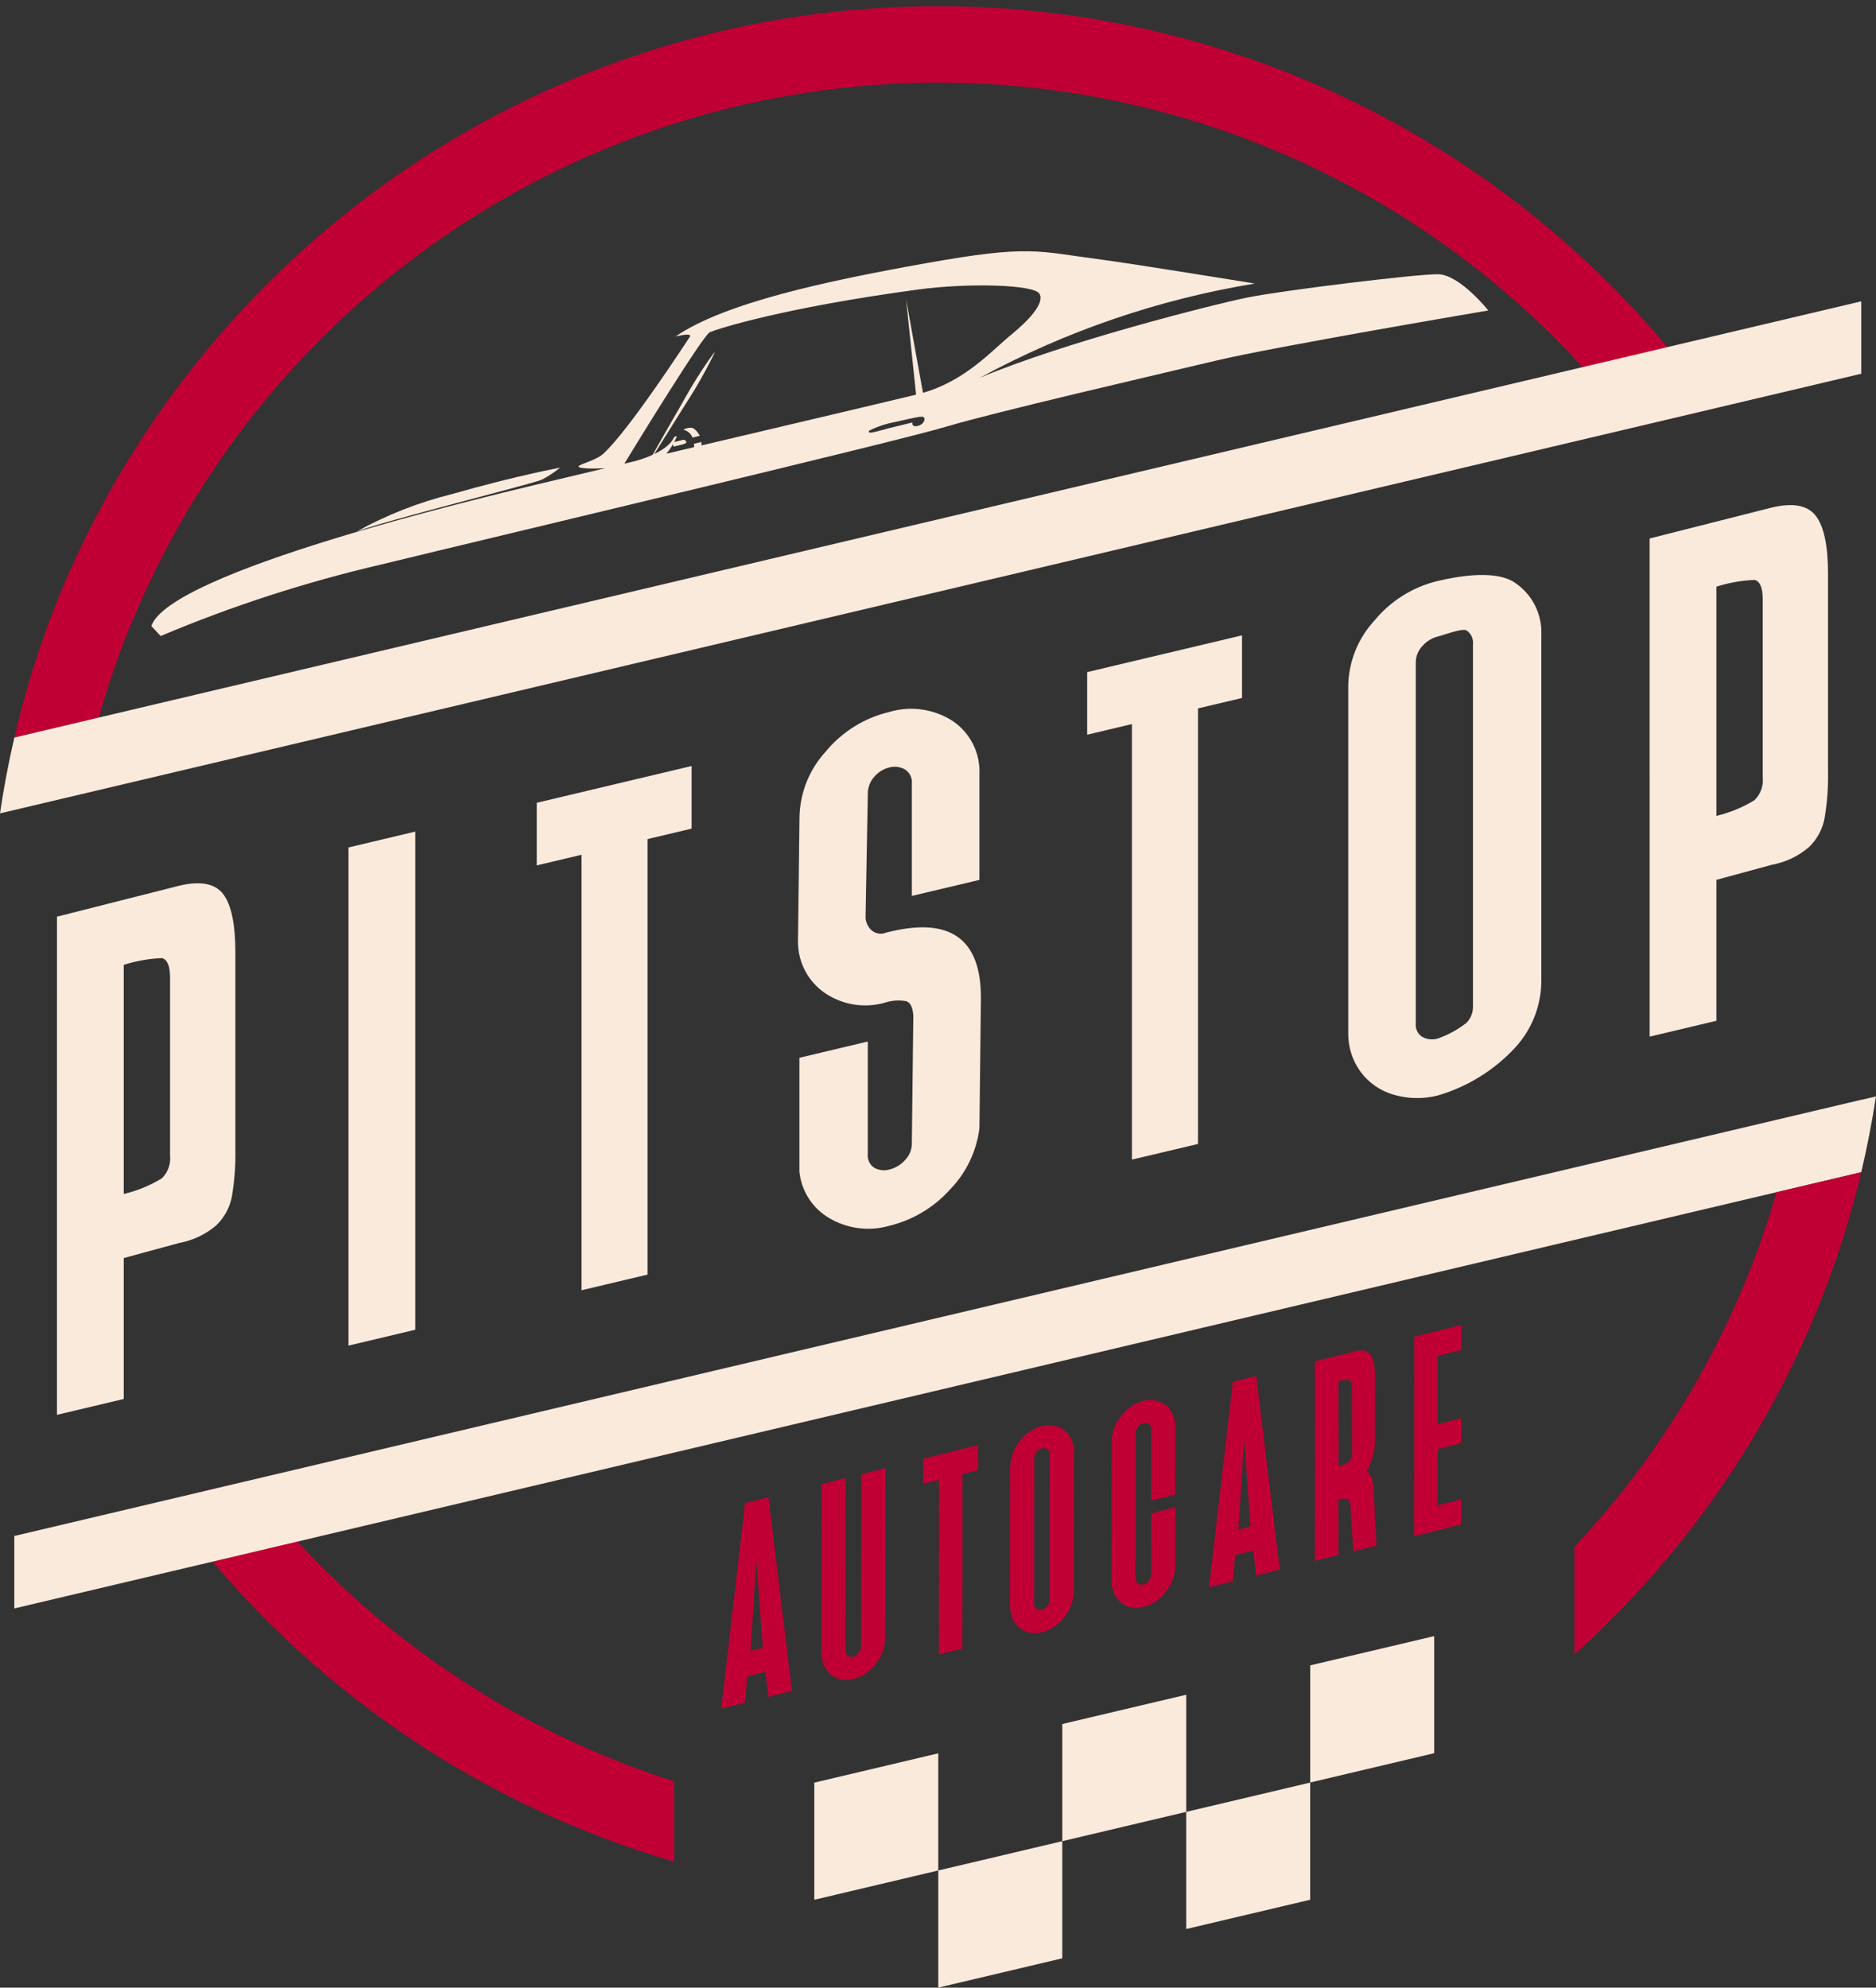
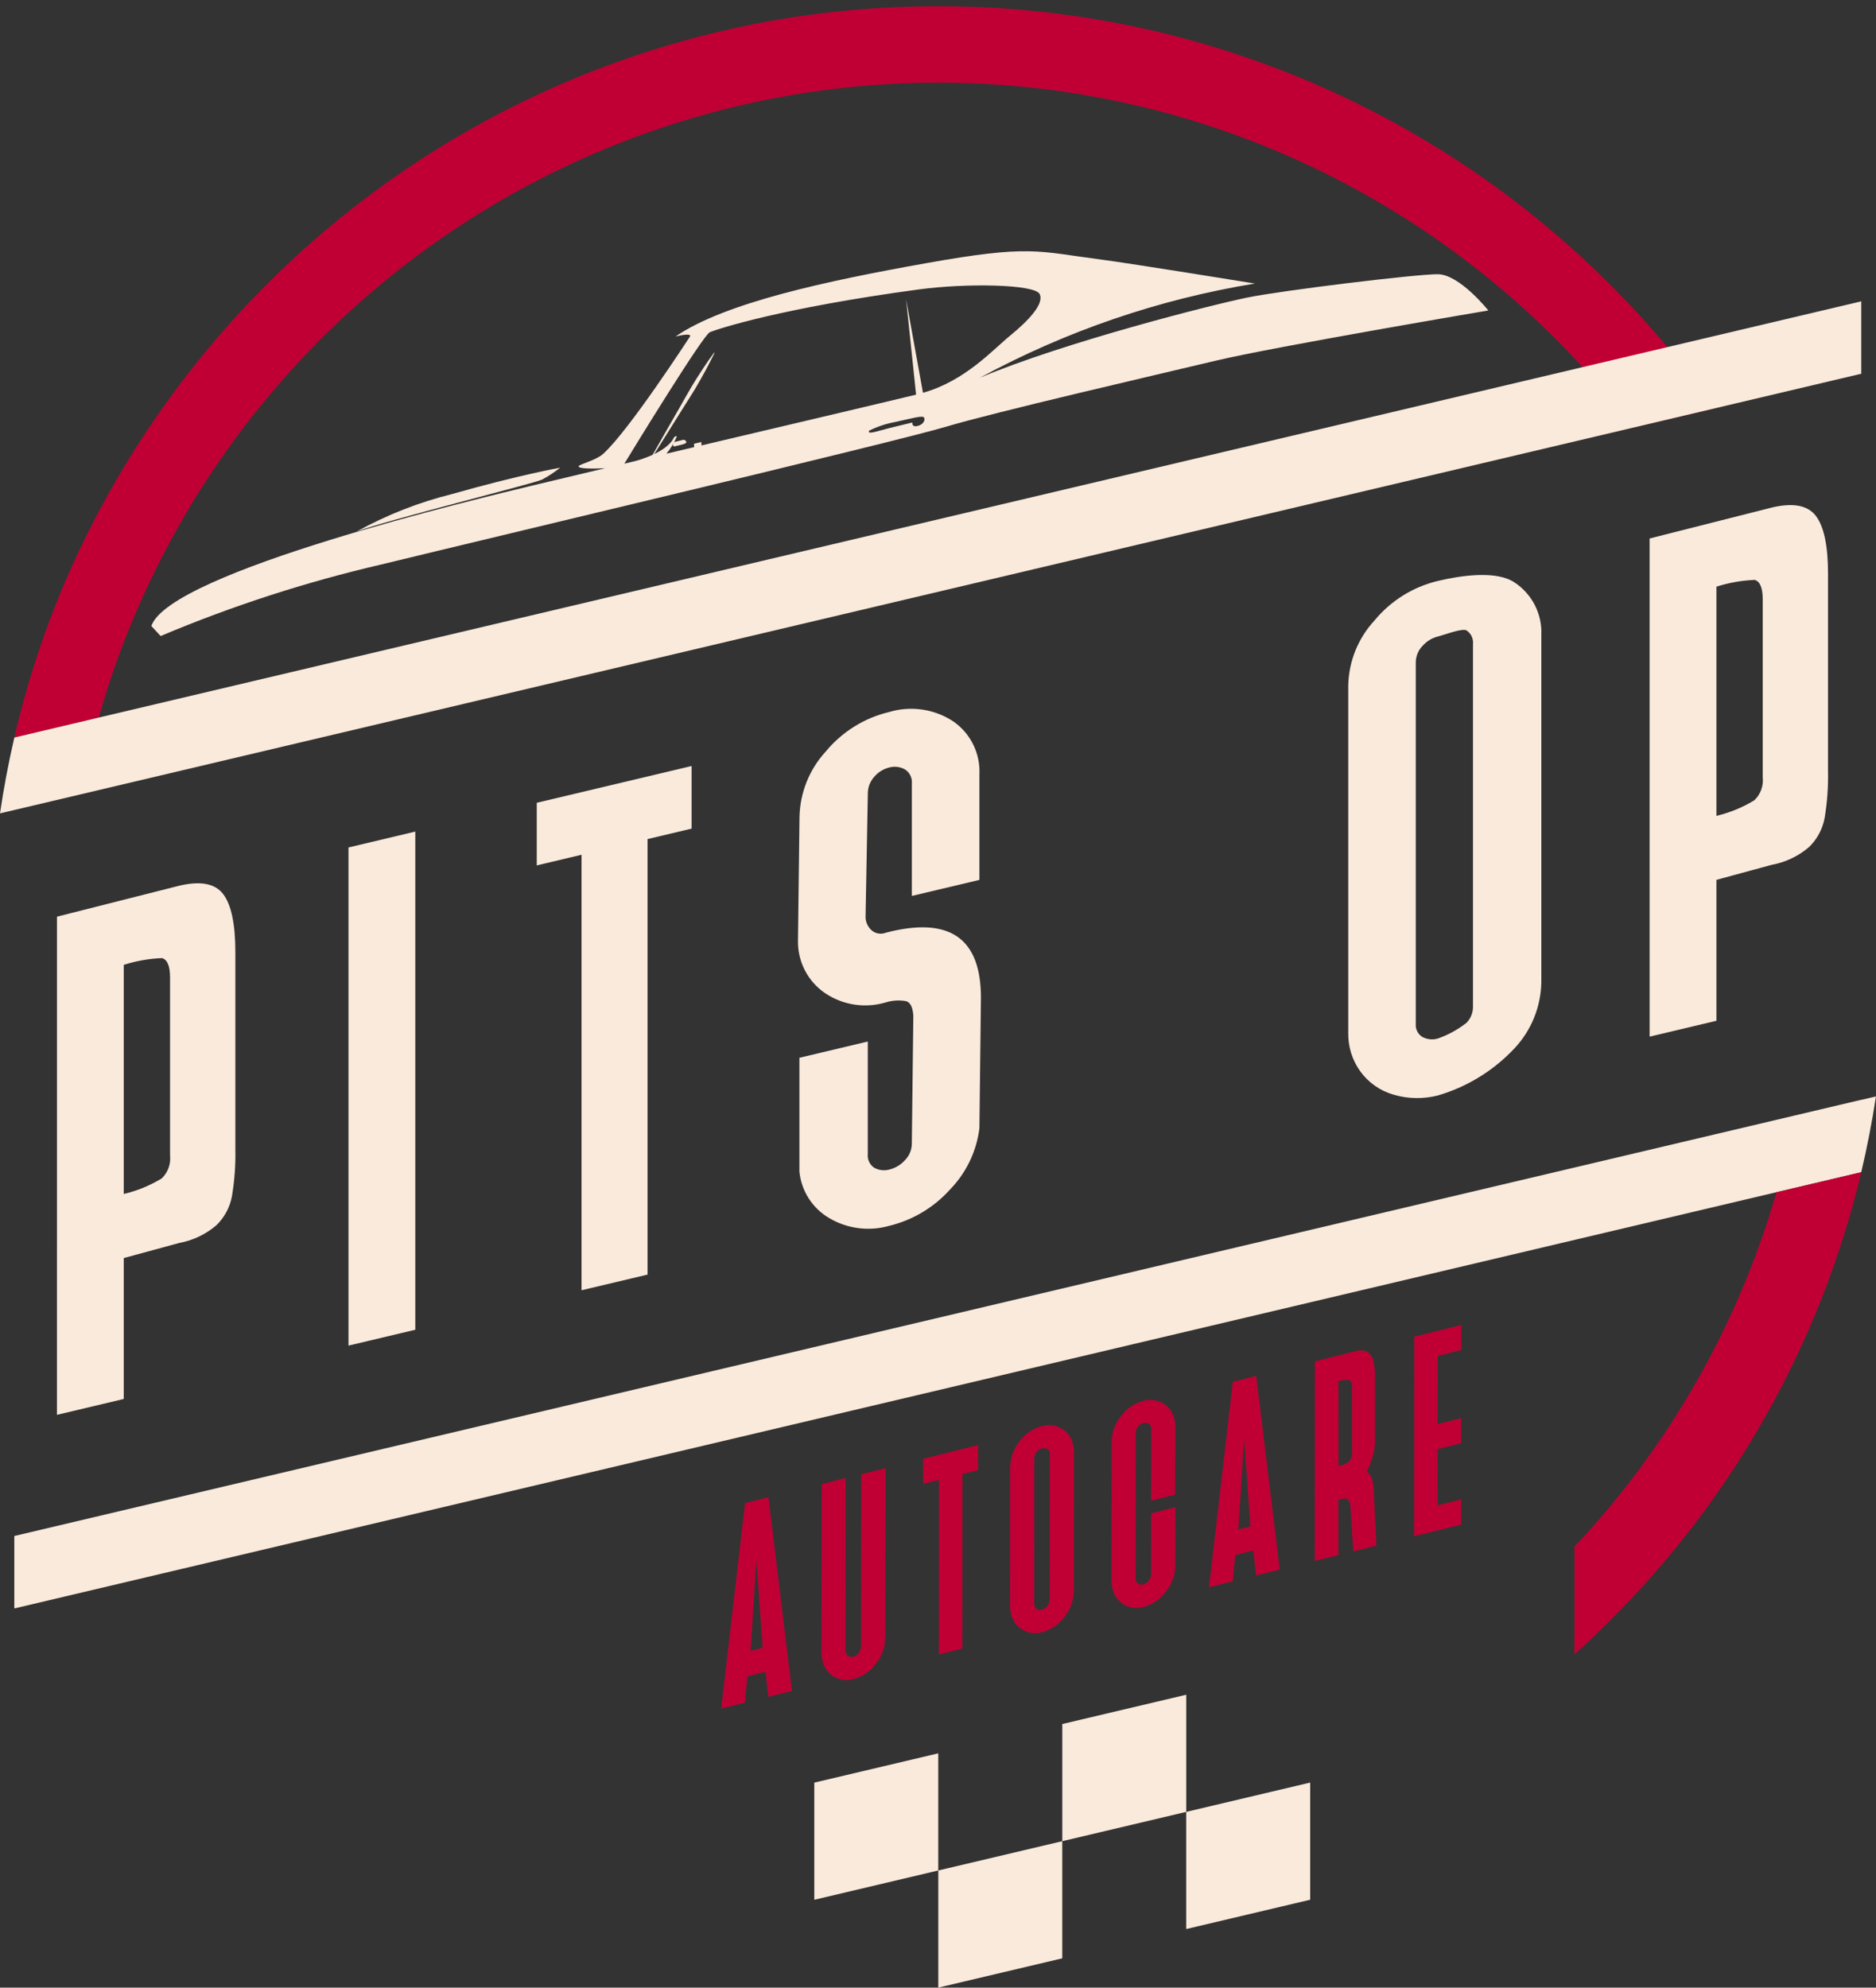
<svg xmlns="http://www.w3.org/2000/svg" width="101" height="107" viewBox="0 0 101 107" fill="none">
  <rect x="0" y="0" width="101" height="107" fill="#333333" stroke="none" />
-   <path d="M36.292 95.895V100.217C25.248 97.004 15.595 90.158 8.879 80.775L13.275 79.738C19.137 87.35 27.165 92.986 36.292 95.895Z" fill="#C00034" />
  <path d="M100.998 59.023C100.788 60.397 100.523 61.757 100.205 63.103L95.638 64.18L0.77 86.587V82.687L100.205 59.205V59.209L100.998 59.023Z" fill="#FAEADC" />
  <path d="M50.514 94.387V100.693L43.84 102.27V95.964L50.514 94.387Z" fill="#FAEADC" />
  <path d="M57.19 99.116V105.422L50.516 106.999V100.693L57.19 99.116Z" fill="#FAEADC" />
  <path d="M63.865 91.232V97.538L57.191 99.116V92.809L63.865 91.232Z" fill="#FAEADC" />
  <path d="M70.538 95.961V102.268L63.863 103.845V97.539L70.538 95.961Z" fill="#FAEADC" />
-   <path d="M77.214 88.077V94.38L70.539 95.957V89.651L77.214 88.077Z" fill="#FAEADC" />
  <path d="M100.209 63.102C98.02 72.283 93.315 80.663 86.628 87.29C86.02 87.897 85.399 88.487 84.766 89.06V83.261C89.85 77.862 93.578 71.321 95.642 64.182L100.209 63.102Z" fill="#C00034" />
  <path d="M3.862 30.504L7.085 33.521C6.398 35.187 5.809 36.892 5.321 38.628L0.77 39.704C1.5 36.544 2.536 33.462 3.862 30.504ZM3.862 30.504C7.929 21.496 14.494 13.859 22.77 8.508C31.045 3.157 40.68 0.32 50.518 0.336C58.697 0.329 66.759 2.29 74.029 6.056C81.3 9.822 87.569 15.284 92.311 21.984L87.924 23.02C83.897 17.733 78.807 13.359 72.985 10.183C67.164 7.007 60.742 5.101 54.139 4.589C47.535 4.078 40.898 4.971 34.661 7.212C28.425 9.453 22.728 12.991 17.942 17.595C17.695 17.83 17.452 18.071 17.21 18.314C16.596 18.933 16 19.567 15.423 20.216C15.386 20.255 15.35 20.296 15.315 20.337C14.97 20.725 14.631 21.12 14.3 21.522C14.053 21.821 13.808 22.128 13.568 22.43C12.922 23.25 12.306 24.092 11.718 24.954C11.5 25.271 11.287 25.591 11.078 25.913C10.928 26.142 10.782 26.375 10.636 26.608C10.42 26.953 10.208 27.293 10.002 27.646V27.659C8.895 29.542 7.921 31.502 7.088 33.523L3.862 30.504Z" fill="#C00034" />
  <path d="M38.473 18.987C38.473 18.987 38.426 19.088 38.339 19.26C38.297 19.345 38.246 19.449 38.182 19.566C38.119 19.683 38.052 19.818 37.975 19.962C37.898 20.107 37.809 20.263 37.717 20.425C37.625 20.587 37.526 20.761 37.422 20.936C37.209 21.285 36.974 21.654 36.741 22.022C36.278 22.763 35.818 23.503 35.466 24.059L34.883 24.982L34.863 24.972C34.863 24.972 35.079 24.591 35.399 24.021C35.718 23.451 36.159 22.695 36.593 21.935C36.808 21.555 37.022 21.173 37.229 20.822C37.338 20.646 37.437 20.477 37.54 20.318C37.642 20.16 37.736 20.011 37.827 19.874C37.917 19.736 38.002 19.613 38.076 19.502C38.15 19.391 38.216 19.3 38.277 19.22C38.386 19.063 38.455 18.977 38.455 18.977L38.473 18.987Z" fill="#FAEADC" />
  <path d="M19.195 28.618C20.818 27.719 22.55 27.039 24.349 26.593C27.946 25.57 30.157 25.177 30.157 25.177C29.852 25.422 29.525 25.637 29.179 25.819C28.717 26.039 20.701 28.031 19.195 28.618Z" fill="#FAEADC" />
  <path d="M20.535 30.386C26.622 28.902 48.243 23.777 50.904 22.98C53.564 22.182 62.242 20.183 65.427 19.423C68.612 18.663 80.128 16.714 80.128 16.714C80.128 16.714 78.581 14.768 77.407 14.762C76.233 14.757 69.041 15.632 67.157 16.017C65.272 16.401 57.267 18.429 52.75 20.338C57.371 17.827 62.378 16.112 67.562 15.264C67.562 15.264 60.88 14.181 59.33 13.98C55.81 13.522 55.466 13.167 49.846 14.171C44.505 15.124 39.004 16.3 36.368 18.117C36.368 18.117 37.325 17.87 37.132 18.141C37.065 18.237 33.852 23.196 32.465 24.44C32.074 24.791 31.164 24.993 31.151 25.105C31.138 25.233 31.9 25.24 32.58 25.205C30.761 25.635 29.329 25.976 28.656 26.14C25.89 26.813 9.138 30.779 8.148 33.7L8.648 34.239C12.495 32.618 16.471 31.329 20.535 30.386ZM46.79 23.186C47.225 22.968 47.688 22.813 48.166 22.723C49.069 22.527 49.654 22.359 49.74 22.466C49.826 22.573 49.744 22.848 49.405 22.93C49.067 23.013 49.121 22.743 49.121 22.743C49.121 22.743 48.418 22.913 47.858 23.051C47.298 23.189 46.669 23.423 46.79 23.189V23.186ZM33.614 24.961C34.228 23.951 37.853 18.039 38.218 17.883C38.615 17.714 42.078 16.578 49.458 15.582C52.046 15.232 55.695 15.303 55.968 15.822C56.241 16.342 55.381 17.25 54.398 18.056C53.447 18.831 51.969 20.502 49.691 21.146L48.781 16.111L49.32 21.245C47.604 21.661 41.19 23.172 35.882 24.423C35.884 24.417 35.887 24.411 35.891 24.406C36.115 24.137 36.298 23.836 36.434 23.514C36.428 23.416 36.283 23.551 36.283 23.551C35.906 24.381 34.251 24.805 34.251 24.805L34.246 24.81L33.614 24.961Z" fill="#FAEADC" />
  <path d="M36.331 23.788L36.781 23.678C36.819 23.672 36.858 23.681 36.889 23.703C36.921 23.725 36.943 23.759 36.95 23.796C36.969 23.872 36.762 23.922 36.676 23.943L36.307 24.033C36.213 24.055 36.2 23.82 36.331 23.788Z" fill="#FAEADC" />
-   <path d="M36.789 23.138C36.925 23.056 37.083 23.018 37.241 23.027C37.484 23.082 37.677 23.46 37.677 23.46L37.281 23.556C37.242 23.45 37.176 23.355 37.09 23.282C37.004 23.208 36.9 23.159 36.789 23.138Z" fill="#FAEADC" />
  <path d="M37.758 23.794C37.758 23.794 37.825 24.288 37.561 24.353L37.281 24.421C37.359 24.256 37.387 24.071 37.362 23.89L37.758 23.794Z" fill="#FAEADC" />
  <path d="M40.103 91.66L40.242 90.245L41.212 90.001L41.364 91.347L42.638 91.027L41.371 80.602L40.111 80.918L38.829 91.977L40.103 91.66ZM40.72 83.97L41.061 88.706L40.411 88.869L40.72 83.97ZM44.884 90.257C45.041 90.351 45.216 90.412 45.398 90.435C45.58 90.458 45.765 90.444 45.941 90.392C46.429 90.265 46.859 89.971 47.156 89.561C47.479 89.164 47.657 88.667 47.659 88.154L47.672 79.037L46.369 79.364L46.362 88.63C46.356 88.76 46.309 88.885 46.228 88.985C46.158 89.08 46.058 89.147 45.946 89.178C45.86 89.203 45.768 89.196 45.687 89.159C45.648 89.139 45.615 89.111 45.589 89.076C45.562 89.041 45.545 89.001 45.536 88.958C45.525 88.92 45.521 88.879 45.522 88.839L45.528 79.568L44.239 79.891L44.226 89.008C44.228 89.144 44.247 89.279 44.28 89.411C44.319 89.585 44.392 89.75 44.496 89.896C44.6 90.041 44.731 90.164 44.884 90.257ZM51.808 88.75L51.814 79.355L52.654 79.145L52.655 77.796L49.699 78.529L49.702 79.881L50.556 79.667L50.547 89.063L51.808 88.75ZM55.038 87.732C55.196 87.826 55.371 87.887 55.553 87.91C55.734 87.933 55.919 87.919 56.095 87.868C56.584 87.74 57.013 87.446 57.311 87.036C57.633 86.639 57.811 86.142 57.813 85.63L57.818 78.138C57.814 78.002 57.796 77.867 57.764 77.735C57.725 77.561 57.651 77.397 57.546 77.253C57.441 77.109 57.308 76.989 57.154 76.899C56.994 76.808 56.818 76.75 56.635 76.728C56.453 76.706 56.268 76.721 56.091 76.772C55.605 76.899 55.177 77.193 54.883 77.602C54.566 77.996 54.39 78.486 54.384 78.993L54.38 86.484C54.382 86.62 54.4 86.755 54.434 86.887C54.473 87.061 54.546 87.226 54.65 87.372C54.754 87.517 54.886 87.639 55.038 87.732ZM55.676 86.314L55.681 78.517C55.681 78.386 55.725 78.259 55.806 78.156C55.88 78.063 55.982 77.997 56.098 77.969C56.149 77.953 56.202 77.95 56.255 77.958C56.307 77.966 56.358 77.986 56.402 78.016C56.446 78.049 56.481 78.094 56.502 78.145C56.523 78.197 56.529 78.253 56.521 78.308L56.516 86.106C56.511 86.236 56.464 86.36 56.383 86.461C56.312 86.555 56.213 86.623 56.1 86.654C56.014 86.679 55.922 86.672 55.841 86.634C55.803 86.615 55.769 86.586 55.743 86.552C55.717 86.517 55.699 86.477 55.691 86.434C55.68 86.395 55.675 86.354 55.676 86.314L55.676 86.314ZM60.499 86.373C60.657 86.467 60.832 86.528 61.014 86.551C61.196 86.575 61.38 86.56 61.556 86.509C62.045 86.381 62.474 86.087 62.772 85.677C63.095 85.28 63.273 84.784 63.275 84.271L63.277 81.139L61.974 81.466L61.976 84.745C61.971 84.874 61.924 84.999 61.842 85.1C61.772 85.194 61.673 85.262 61.56 85.293C61.474 85.318 61.382 85.311 61.301 85.273C61.263 85.254 61.229 85.225 61.203 85.191C61.177 85.156 61.159 85.116 61.151 85.073C61.14 85.034 61.135 84.994 61.136 84.954L61.142 77.158C61.142 77.027 61.187 76.9 61.267 76.797C61.341 76.704 61.444 76.638 61.559 76.61C61.61 76.595 61.664 76.591 61.716 76.599C61.769 76.607 61.819 76.627 61.863 76.657C61.907 76.69 61.942 76.735 61.963 76.787C61.984 76.838 61.991 76.895 61.983 76.95L61.972 80.788L63.261 80.465L63.28 76.78C63.276 76.644 63.258 76.509 63.226 76.377C63.187 76.203 63.113 76.038 63.008 75.894C62.902 75.75 62.769 75.63 62.615 75.541C62.455 75.449 62.279 75.391 62.096 75.369C61.913 75.347 61.729 75.363 61.552 75.414C61.065 75.54 60.638 75.834 60.344 76.244C60.026 76.637 59.851 77.127 59.845 77.634L59.84 85.126C59.843 85.261 59.861 85.396 59.894 85.528C59.933 85.703 60.007 85.868 60.111 86.013C60.215 86.158 60.347 86.281 60.499 86.373ZM66.366 85.129L66.504 83.714L67.475 83.47L67.626 84.814L68.9 84.495L67.632 74.07L66.373 74.386L65.091 85.446L66.366 85.129ZM66.982 77.44L67.32 82.175L66.67 82.338L66.982 77.44ZM70.783 84.03L72.058 83.711L72.055 80.736C72.193 80.684 72.34 80.663 72.487 80.675C72.574 80.695 72.634 80.772 72.668 80.907C72.687 80.98 72.7 81.053 72.707 81.128L72.858 83.517L74.103 83.205L73.967 80.431C73.969 80.194 73.946 79.958 73.898 79.727C73.857 79.522 73.746 79.338 73.584 79.206C73.719 78.96 73.825 78.699 73.897 78.427C73.969 78.184 74.012 77.934 74.026 77.681L74.031 74.196C74.039 73.894 74.01 73.592 73.946 73.296C73.93 73.191 73.891 73.09 73.835 73C73.778 72.91 73.703 72.832 73.616 72.772C73.409 72.68 73.176 72.669 72.962 72.743L70.79 73.285L70.783 84.03ZM72.061 78.924L72.058 74.351C72.222 74.302 72.392 74.278 72.563 74.279C72.615 74.284 72.664 74.307 72.701 74.344C72.738 74.381 72.762 74.429 72.768 74.481C72.786 74.561 72.791 74.642 72.783 74.723L72.788 78.19C72.796 78.279 72.786 78.368 72.758 78.453C72.731 78.538 72.686 78.616 72.626 78.683C72.458 78.804 72.265 78.887 72.061 78.924ZM78.663 82.07L78.664 80.719L77.404 81.035L77.402 78.012L78.662 77.697L78.663 76.346L77.403 76.662L77.409 72.992L78.669 72.676L78.67 71.326L76.136 71.956L76.129 82.7L78.663 82.07Z" fill="#C00034" />
  <path d="M3.067 49.347L9.647 47.681C10.791 47.409 11.581 47.56 12.017 48.133C12.453 48.707 12.671 49.747 12.671 51.254V61.865C12.689 62.714 12.627 63.562 12.487 64.399C12.376 64.994 12.083 65.539 11.649 65.959C11.077 66.449 10.386 66.778 9.646 66.913L6.662 67.725V75.311L3.066 76.165L3.067 49.347ZM8.706 63.438C8.871 63.281 8.997 63.087 9.075 62.873C9.153 62.658 9.181 62.428 9.156 62.201V52.624C9.156 52.012 9.013 51.663 8.726 51.577C8.025 51.605 7.331 51.728 6.662 51.941V64.276C7.383 64.106 8.073 63.823 8.706 63.438Z" fill="#FAEADC" />
  <path d="M18.762 72.438V45.621L22.358 44.767V71.584L18.762 72.438Z" fill="#FAEADC" />
  <path d="M31.308 69.458V46.014L28.898 46.587V43.216L37.234 41.236V44.607L34.863 45.17V68.615L31.308 69.458Z" fill="#FAEADC" />
  <path d="M43.039 63.073V56.943L46.72 56.068V62.125C46.705 62.268 46.729 62.413 46.791 62.544C46.852 62.674 46.948 62.785 47.068 62.865C47.324 63.005 47.626 63.037 47.906 62.954C48.221 62.872 48.506 62.698 48.723 62.453C48.958 62.216 49.09 61.896 49.091 61.561L49.172 54.684C49.146 54.231 49.016 53.968 48.784 53.895C48.409 53.828 48.024 53.854 47.661 53.97C47.115 54.129 46.541 54.166 45.98 54.077C45.418 53.989 44.883 53.778 44.412 53.458C43.968 53.154 43.603 52.746 43.351 52.269C43.098 51.792 42.964 51.26 42.961 50.719L43.043 43.996C43.066 42.684 43.568 41.426 44.453 40.462C45.33 39.398 46.528 38.649 47.866 38.331C48.443 38.156 49.051 38.111 49.648 38.198C50.245 38.284 50.815 38.501 51.319 38.833C51.779 39.149 52.149 39.579 52.396 40.08C52.643 40.581 52.758 41.138 52.73 41.697V47.367L49.092 48.231V42.178C49.106 42.03 49.079 41.882 49.014 41.748C48.949 41.615 48.849 41.502 48.724 41.422C48.595 41.349 48.453 41.302 48.305 41.284C48.158 41.267 48.008 41.279 47.865 41.319C47.555 41.397 47.277 41.57 47.069 41.815C46.84 42.067 46.716 42.398 46.722 42.74L46.599 49.396C46.606 49.531 46.64 49.663 46.7 49.784C46.76 49.905 46.844 50.013 46.947 50.1C47.052 50.183 47.177 50.237 47.31 50.256C47.443 50.275 47.578 50.258 47.703 50.207C51.108 49.322 52.811 50.488 52.811 53.707L52.73 60.699V60.737C52.574 61.986 52.014 63.149 51.136 64.046C50.266 65.011 49.126 65.689 47.866 65.991C47.328 66.144 46.764 66.186 46.209 66.113C45.654 66.041 45.119 65.856 44.638 65.57C44.194 65.31 43.818 64.948 43.54 64.514C43.262 64.08 43.09 63.586 43.039 63.073Z" fill="#FAEADC" />
-   <path d="M60.941 62.424V38.978L58.531 39.551V36.182L66.868 34.203V37.574L64.498 38.136V61.582L60.941 62.424Z" fill="#FAEADC" />
  <path d="M73.24 57.682C72.802 57.077 72.573 56.345 72.587 55.596V36.901C72.615 35.602 73.117 34.358 73.997 33.406C74.874 32.341 76.072 31.593 77.41 31.274C78.749 30.957 80.598 30.71 81.552 31.364C82.012 31.67 82.386 32.091 82.637 32.585C82.888 33.08 83.007 33.631 82.982 34.185V52.881C82.957 54.198 82.447 55.458 81.552 56.419C80.423 57.628 78.993 58.51 77.41 58.972C76.624 59.174 75.798 59.158 75.019 58.927C74.305 58.722 73.68 58.284 73.24 57.682ZM76.571 55.819C76.827 55.959 77.129 55.99 77.409 55.907C77.967 55.712 78.489 55.426 78.955 55.06C79.066 54.945 79.155 54.81 79.214 54.661C79.274 54.512 79.304 54.353 79.302 54.193V34.677C79.317 34.533 79.293 34.388 79.232 34.258C79.171 34.127 79.075 34.016 78.955 33.937C78.723 33.802 77.735 34.187 77.409 34.265C77.093 34.346 76.808 34.52 76.591 34.766C76.357 35.002 76.225 35.323 76.223 35.657V55.118C76.211 55.256 76.237 55.395 76.299 55.518C76.36 55.642 76.454 55.746 76.571 55.819Z" fill="#FAEADC" />
  <path d="M88.812 28.988L95.392 27.322C96.537 27.05 97.327 27.201 97.763 27.774C98.2 28.348 98.418 29.388 98.417 30.895V41.507C98.435 42.355 98.373 43.203 98.233 44.04C98.122 44.635 97.829 45.18 97.395 45.6C96.823 46.09 96.132 46.419 95.392 46.554L92.409 47.365V54.951L88.813 55.805L88.812 28.988ZM94.453 43.079C94.617 42.922 94.743 42.728 94.821 42.514C94.898 42.299 94.926 42.069 94.902 41.843V32.266C94.902 31.653 94.759 31.304 94.473 31.218C93.772 31.246 93.077 31.369 92.409 31.582V43.92C93.129 43.75 93.819 43.466 94.453 43.08V43.079Z" fill="#FAEADC" />
  <path d="M5.322 38.628L0.771 39.705C0.771 39.705 0.771 39.705 0.771 39.709C0.459 41.055 0.202 42.414 0 43.786L0.771 43.604L4.36 42.757L100.207 20.119V16.221L5.322 38.628Z" fill="#FAEADC" />
</svg>